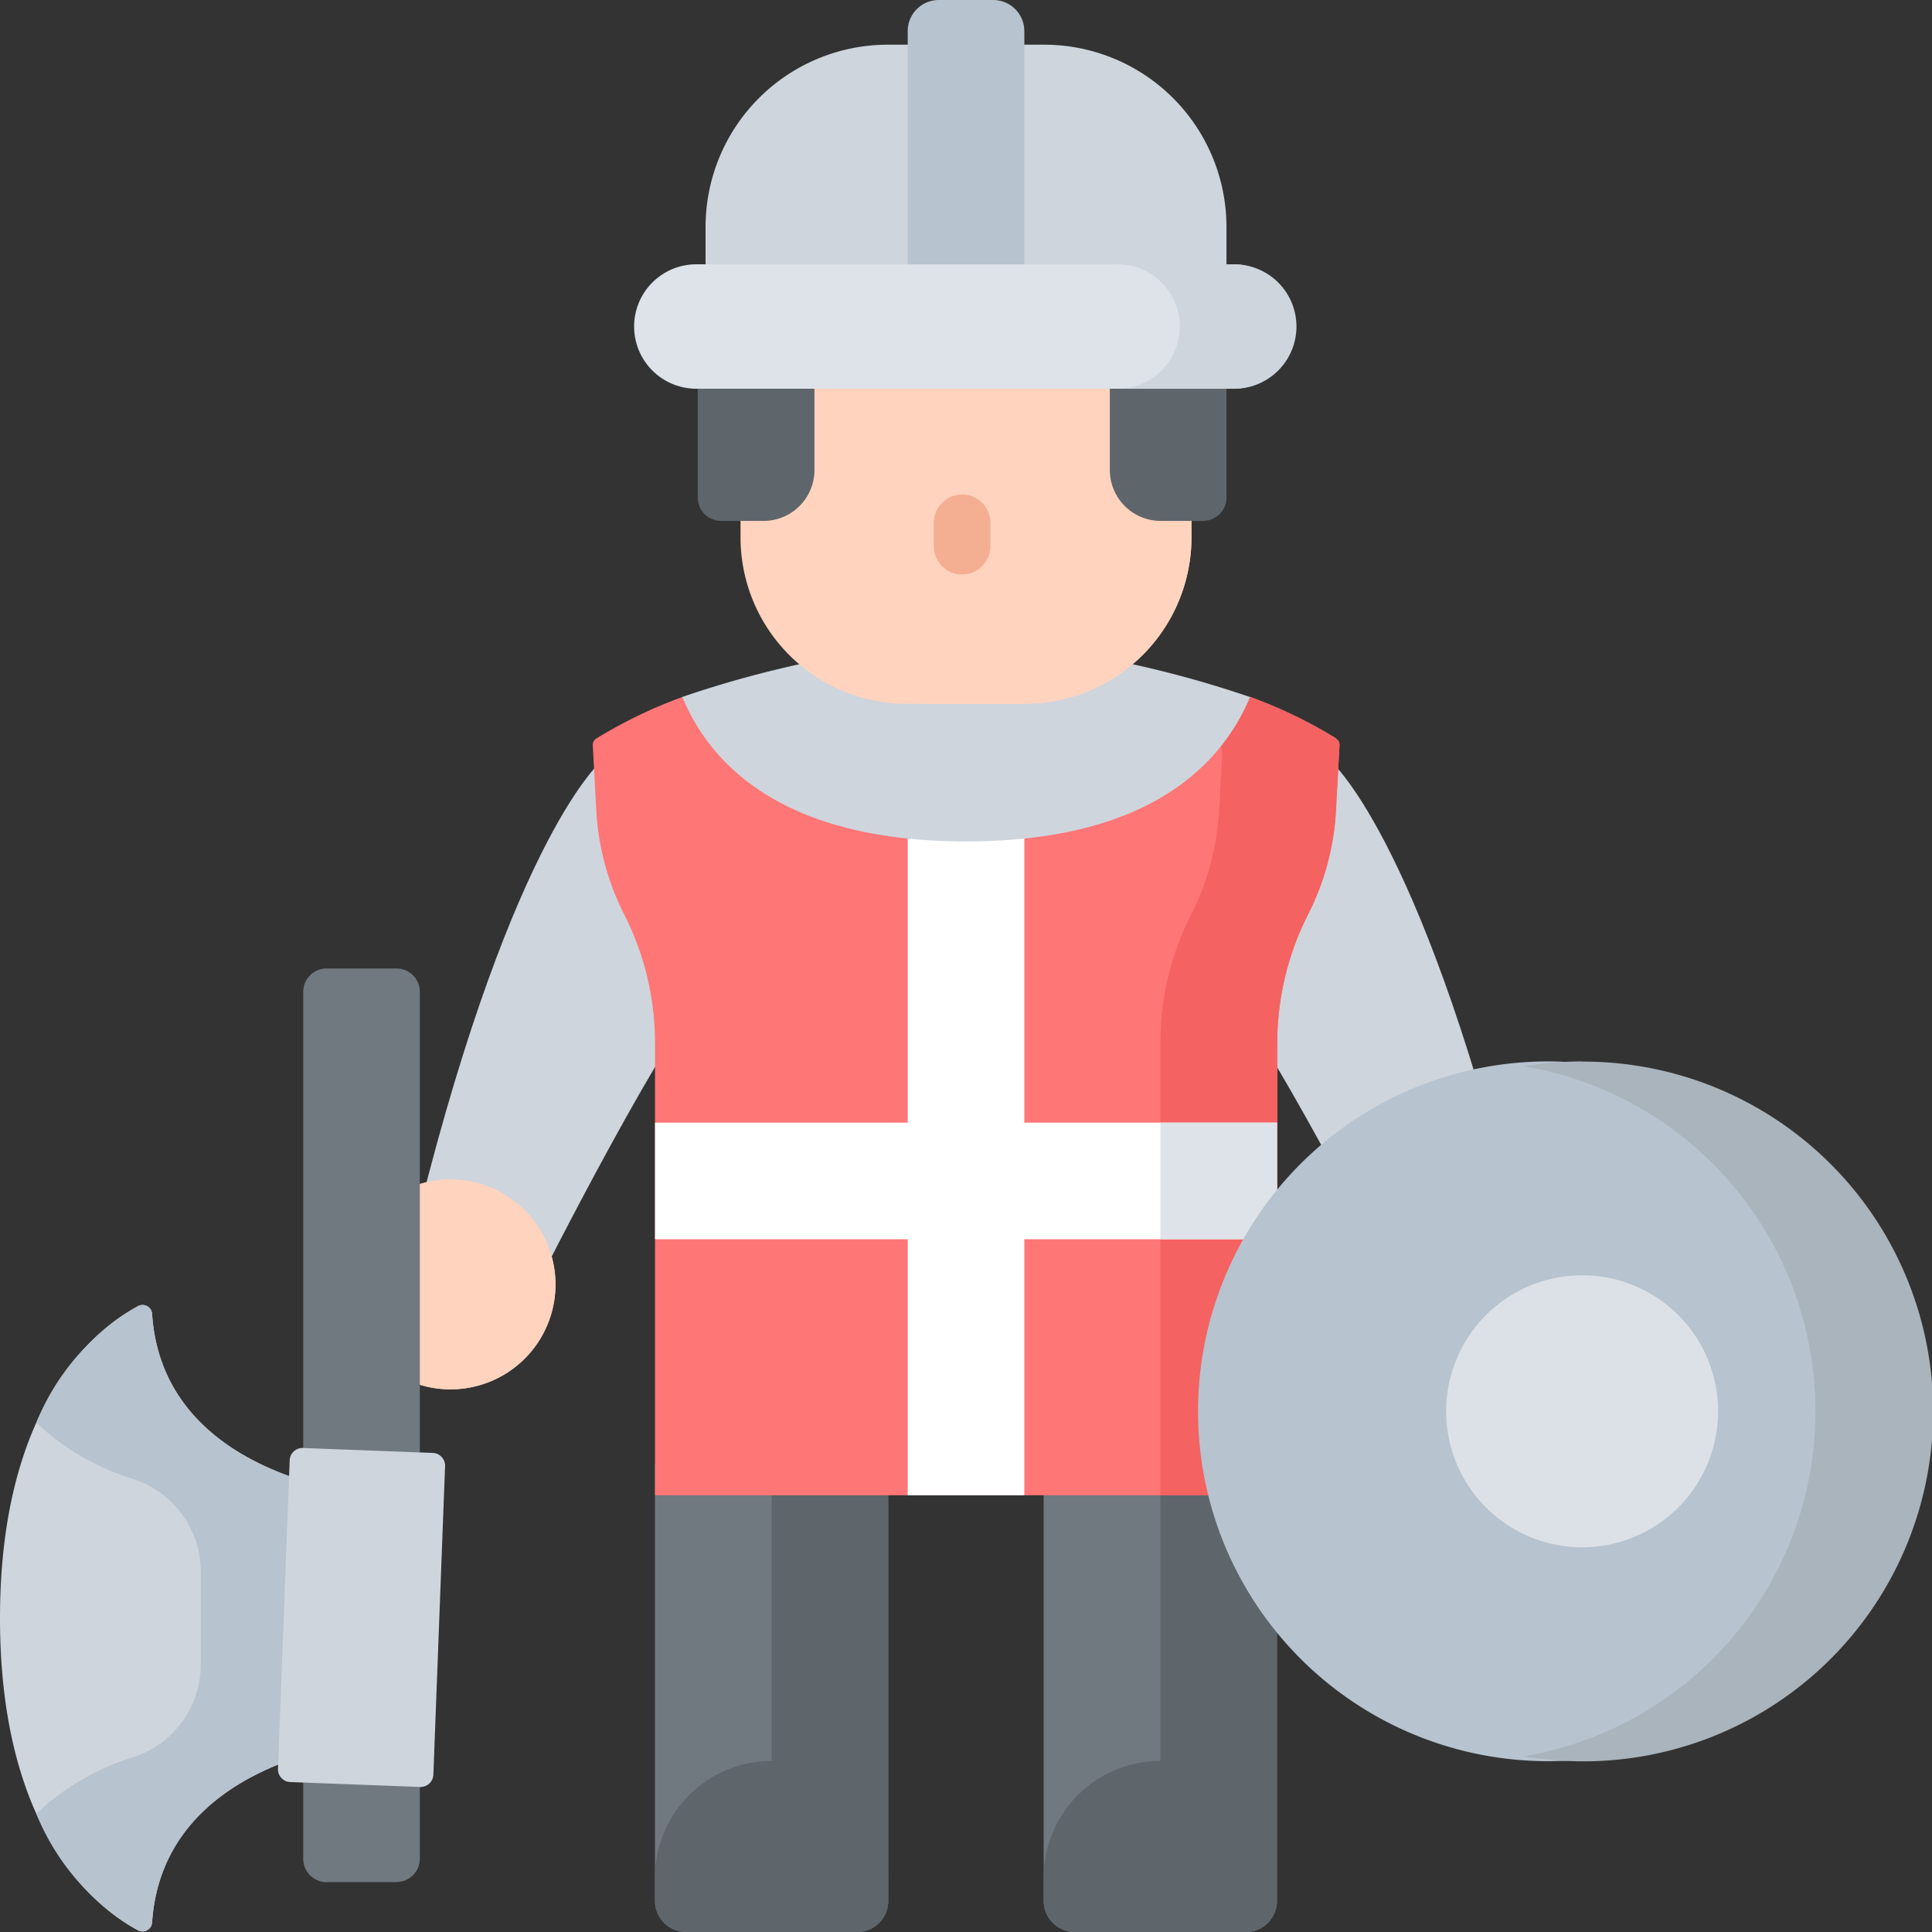
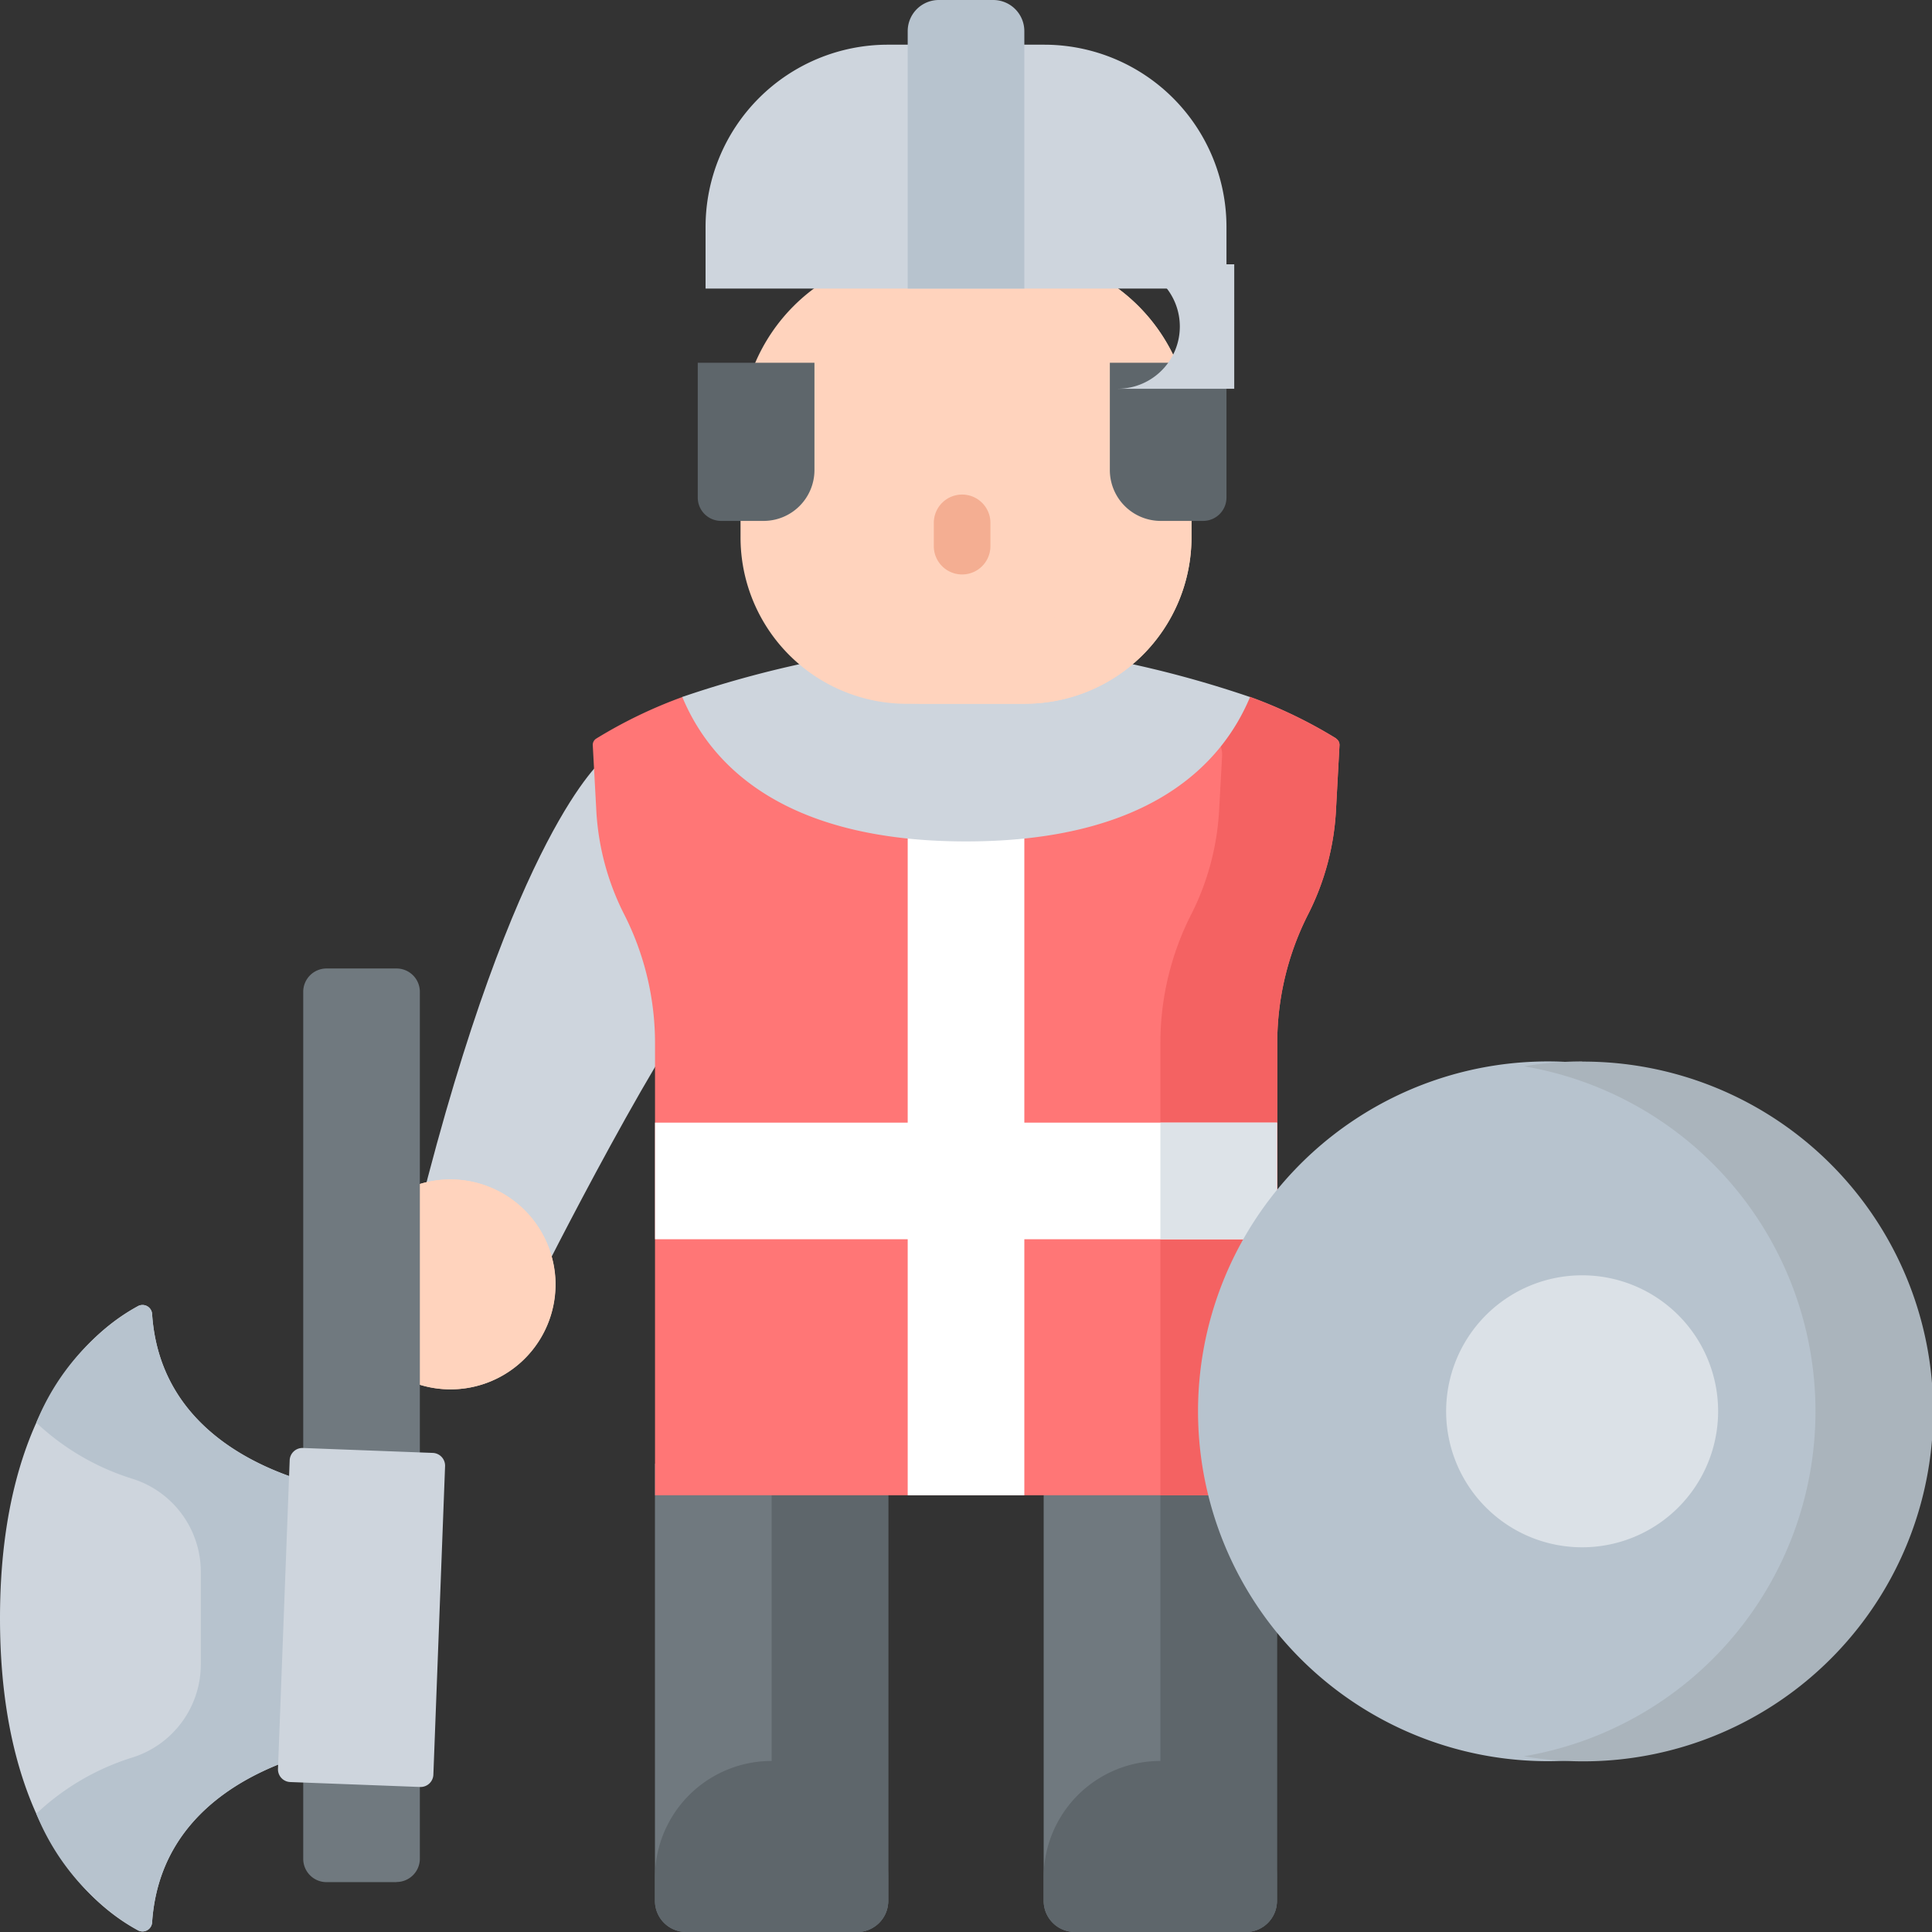
<svg xmlns="http://www.w3.org/2000/svg" id="그룹_205" data-name="그룹 205" width="56.457" height="56.457" viewBox="0 0 56.457 56.457">
  <rect x="0" y="0" width="56.457" height="56.457" fill="#333333" stroke="none" />
  <defs>
    <clipPath id="clip-path">
      <rect id="사각형_129" data-name="사각형 129" width="56.457" height="56.457" fill="none" />
    </clipPath>
    <clipPath id="clip-path-2">
      <rect id="사각형_128" data-name="사각형 128" width="56.457" height="56.457" transform="translate(0 0)" fill="none" />
    </clipPath>
    <clipPath id="clip-path-3">
      <rect id="사각형_127" data-name="사각형 127" width="7.947" height="7.947" transform="translate(42.26 37.267)" fill="none" />
    </clipPath>
  </defs>
  <g id="그룹_204" data-name="그룹 204" clip-path="url(#clip-path)">
    <g id="그룹_203" data-name="그룹 203">
      <g id="그룹_202" data-name="그룹 202" clip-path="url(#clip-path-2)">
        <path id="패스_271" data-name="패스 271" d="M17.615,22.2s-2.582,2.083-5.372,13.215l3.466,2.113s3.889-7.757,5.372-9.152Z" fill="#ced5dd" />
-         <path id="패스_272" data-name="패스 272" d="M38.842,22.2s2.582,2.083,5.372,13.215l-3.466,2.113s-3.889-7.757-5.372-9.152Z" fill="#ced5dd" />
        <path id="패스_273" data-name="패스 273" d="M25.048,56.457h-5a.909.909,0,0,1-.909-.909V42.772h6.816V55.548a.909.909,0,0,1-.909.909" fill="#70797f" />
        <path id="패스_274" data-name="패스 274" d="M22.549,42.772V55.549a.908.908,0,0,1-.908.908h3.407a.908.908,0,0,0,.909-.908V42.772Z" fill="#5e666b" />
        <path id="패스_275" data-name="패스 275" d="M25.048,56.457h-5a.909.909,0,0,1-.909-.909v-.681a3.408,3.408,0,1,1,6.816,0v.681a.909.909,0,0,1-.909.909" fill="#5e666b" />
        <path id="패스_276" data-name="패스 276" d="M36.408,56.457h-5a.91.91,0,0,1-.91-.909V42.772h6.816V55.548a.908.908,0,0,1-.908.909" fill="#70797f" />
        <path id="패스_277" data-name="패스 277" d="M33.909,42.772V55.549a.908.908,0,0,1-.909.908h3.408a.907.907,0,0,0,.908-.908V42.772Z" fill="#5e666b" />
        <path id="패스_278" data-name="패스 278" d="M39.043,21.584a.215.215,0,0,1,.1.193l-.1,1.845a7.606,7.606,0,0,1-.8,3.063,8.309,8.309,0,0,0-.919,3.783V43.695H19.141V30.469a8.3,8.3,0,0,0-.919-3.784,7.605,7.605,0,0,1-.8-3.063l-.1-1.845a.215.215,0,0,1,.1-.193,13.784,13.784,0,0,1,2.535-1.222c1.05,1.737,3.333,3.5,8.28,3.5,3.776,0,6-1.029,7.315-2.29a6.02,6.02,0,0,0,.973-1.211,13.722,13.722,0,0,1,2.526,1.219" fill="#ff7676" />
        <rect id="사각형_124" data-name="사각형 124" width="3.408" height="19.829" transform="translate(26.525 23.866)" fill="#fff" />
        <path id="패스_279" data-name="패스 279" d="M27.715,18.77l.156-.012-.156.012" fill="#e53950" />
        <path id="패스_280" data-name="패스 280" d="M39.043,21.584a.215.215,0,0,1,.1.193l-.1,1.845a7.606,7.606,0,0,1-.8,3.063,8.309,8.309,0,0,0-.919,3.783V43.695H33.909V30.469a8.288,8.288,0,0,1,.919-3.784,7.654,7.654,0,0,0,.8-3.063l.084-1.52a.757.757,0,0,0-.172-.526,6.02,6.02,0,0,0,.973-1.211,13.722,13.722,0,0,1,2.526,1.219" fill="#f46262" />
        <path id="패스_281" data-name="패스 281" d="M28.229,18.735a31.451,31.451,0,0,0-8.291,1.631c.8,1.929,2.89,4.222,8.291,4.222s7.493-2.291,8.3-4.219a31.483,31.483,0,0,0-8.3-1.634" fill="#ced5dd" />
        <path id="패스_282" data-name="패스 282" d="M27.715,18.77l.156-.012-.156.012" fill="#5f99d7" />
        <path id="패스_283" data-name="패스 283" d="M36.408,56.457h-5a.91.91,0,0,1-.91-.909v-.681a3.408,3.408,0,1,1,6.816,0v.681a.908.908,0,0,1-.908.909" fill="#5e666b" />
        <rect id="사각형_125" data-name="사각형 125" width="18.175" height="3.407" transform="translate(19.141 32.806)" fill="#fff" />
        <rect id="사각형_126" data-name="사각형 126" width="3.407" height="3.407" transform="translate(33.909 32.806)" fill="#dde3e8" />
        <path id="패스_284" data-name="패스 284" d="M29.955,20.567H26.5A4.862,4.862,0,0,1,21.64,15.7V12.69a5.3,5.3,0,0,1,5.3-5.3h2.578a5.3,5.3,0,0,1,5.3,5.3V15.7a4.862,4.862,0,0,1-4.862,4.863" fill="#ffd3bd" />
        <path id="패스_285" data-name="패스 285" d="M29.517,7.39H26.939c-.139,0-.278.007-.415.018a5.3,5.3,0,0,1,4.885,5.282V15.7a4.864,4.864,0,0,1-4.863,4.864h3.408A4.864,4.864,0,0,0,34.817,15.7V12.69a5.3,5.3,0,0,0-5.3-5.3" fill="#ffd3bd" />
        <path id="패스_286" data-name="패스 286" d="M35.84,8.432H20.618v-1.8a5.327,5.327,0,0,1,5.327-5.326h4.568A5.327,5.327,0,0,1,35.84,6.637Z" fill="#ced5dd" />
        <path id="패스_287" data-name="패스 287" d="M29.933,8.432H26.525V.909A.909.909,0,0,1,27.434,0h1.59a.909.909,0,0,1,.909.909Z" fill="#b7c3ce" />
        <path id="패스_288" data-name="패스 288" d="M20.39,10.6V14.54a.682.682,0,0,0,.682.682h1.239A1.487,1.487,0,0,0,23.8,13.735V10.6Z" fill="#5e666b" />
        <path id="패스_289" data-name="패스 289" d="M35.84,10.6V14.54a.682.682,0,0,1-.682.682H33.919a1.487,1.487,0,0,1-1.487-1.487V10.6Z" fill="#5e666b" />
        <path id="패스_290" data-name="패스 290" d="M28.115,14.452a.827.827,0,0,0-.827.827v.681a.827.827,0,1,0,1.654,0v-.681a.827.827,0,0,0-.827-.827" fill="#f4ae92" />
        <path id="패스_291" data-name="패스 291" d="M55.457,41.241A10.224,10.224,0,1,1,45.234,31.017,10.223,10.223,0,0,1,55.457,41.241" fill="#b7c3ce" />
        <path id="패스_292" data-name="패스 292" d="M46.234,31.017a10.284,10.284,0,0,0-1.7.142,10.225,10.225,0,0,1,0,20.163,10.224,10.224,0,1,0,1.7-20.3" fill="#aab4bc" />
        <g id="그룹_201" data-name="그룹 201" opacity="0.5">
          <g id="그룹_200" data-name="그룹 200">
            <g id="그룹_199" data-name="그룹 199" clip-path="url(#clip-path-3)">
              <path id="패스_293" data-name="패스 293" d="M50.207,41.241a3.974,3.974,0,1,1-3.973-3.974,3.973,3.973,0,0,1,3.973,3.974" fill="#fff" />
            </g>
          </g>
        </g>
        <path id="패스_294" data-name="패스 294" d="M16.23,37.533a3.067,3.067,0,1,1-3.068-3.067,3.067,3.067,0,0,1,3.068,3.067" fill="#ffd3bd" />
        <path id="패스_295" data-name="패스 295" d="M13.3,34.468a3.051,3.051,0,0,0-1.836.514,3.067,3.067,0,0,1,0,5.1,3.067,3.067,0,0,0,4.765-2.744,3.083,3.083,0,0,0-2.929-2.87" fill="#ffd3bd" />
        <path id="패스_296" data-name="패스 296" d="M10.678,43.653v7.27s-5.91.479-6.233,5.252a.281.281,0,0,1-.41.234C2.948,55.838,0,53.7,0,47.288s2.948-8.55,4.035-9.121a.28.28,0,0,1,.41.234c.323,4.771,6.233,5.252,6.233,5.252" fill="#ced5dd" />
        <path id="패스_297" data-name="패스 297" d="M4.445,38.4a.281.281,0,0,0-.41-.235,6.928,6.928,0,0,0-2.974,3.409,7.22,7.22,0,0,0,2.832,1.646,2.852,2.852,0,0,1,1.975,2.7V48.65a2.854,2.854,0,0,1-1.975,2.7A7.2,7.2,0,0,0,1.061,53a6.927,6.927,0,0,0,2.974,3.41.281.281,0,0,0,.41-.235c.323-4.772,6.233-5.251,6.233-5.251v-7.27s-5.91-.481-6.233-5.252" fill="#b7c3ce" />
        <path id="패스_298" data-name="패스 298" d="M11.587,55H9.542a.681.681,0,0,1-.681-.682V28.983a.681.681,0,0,1,.681-.682h2.045a.682.682,0,0,1,.682.682V54.314a.682.682,0,0,1-.682.682" fill="#70797f" />
        <path id="패스_299" data-name="패스 299" d="M12.276,52.219l-3.794-.144a.373.373,0,0,1-.359-.387l.342-9.015a.374.374,0,0,1,.388-.36l3.793.144a.374.374,0,0,1,.36.388l-.342,9.015a.374.374,0,0,1-.388.359" fill="#ced5dd" />
-         <path id="패스_300" data-name="패스 300" d="M36.067,11.359H20.391a1.818,1.818,0,1,1,0-3.635H36.067a1.818,1.818,0,0,1,0,3.635" fill="#dde3e8" />
-         <path id="패스_301" data-name="패스 301" d="M36.067,7.724H32.659a1.818,1.818,0,1,1,0,3.636h3.408a1.818,1.818,0,0,0,0-3.636" fill="#ced5dd" />
+         <path id="패스_301" data-name="패스 301" d="M36.067,7.724H32.659a1.818,1.818,0,1,1,0,3.636h3.408" fill="#ced5dd" />
      </g>
    </g>
  </g>
</svg>